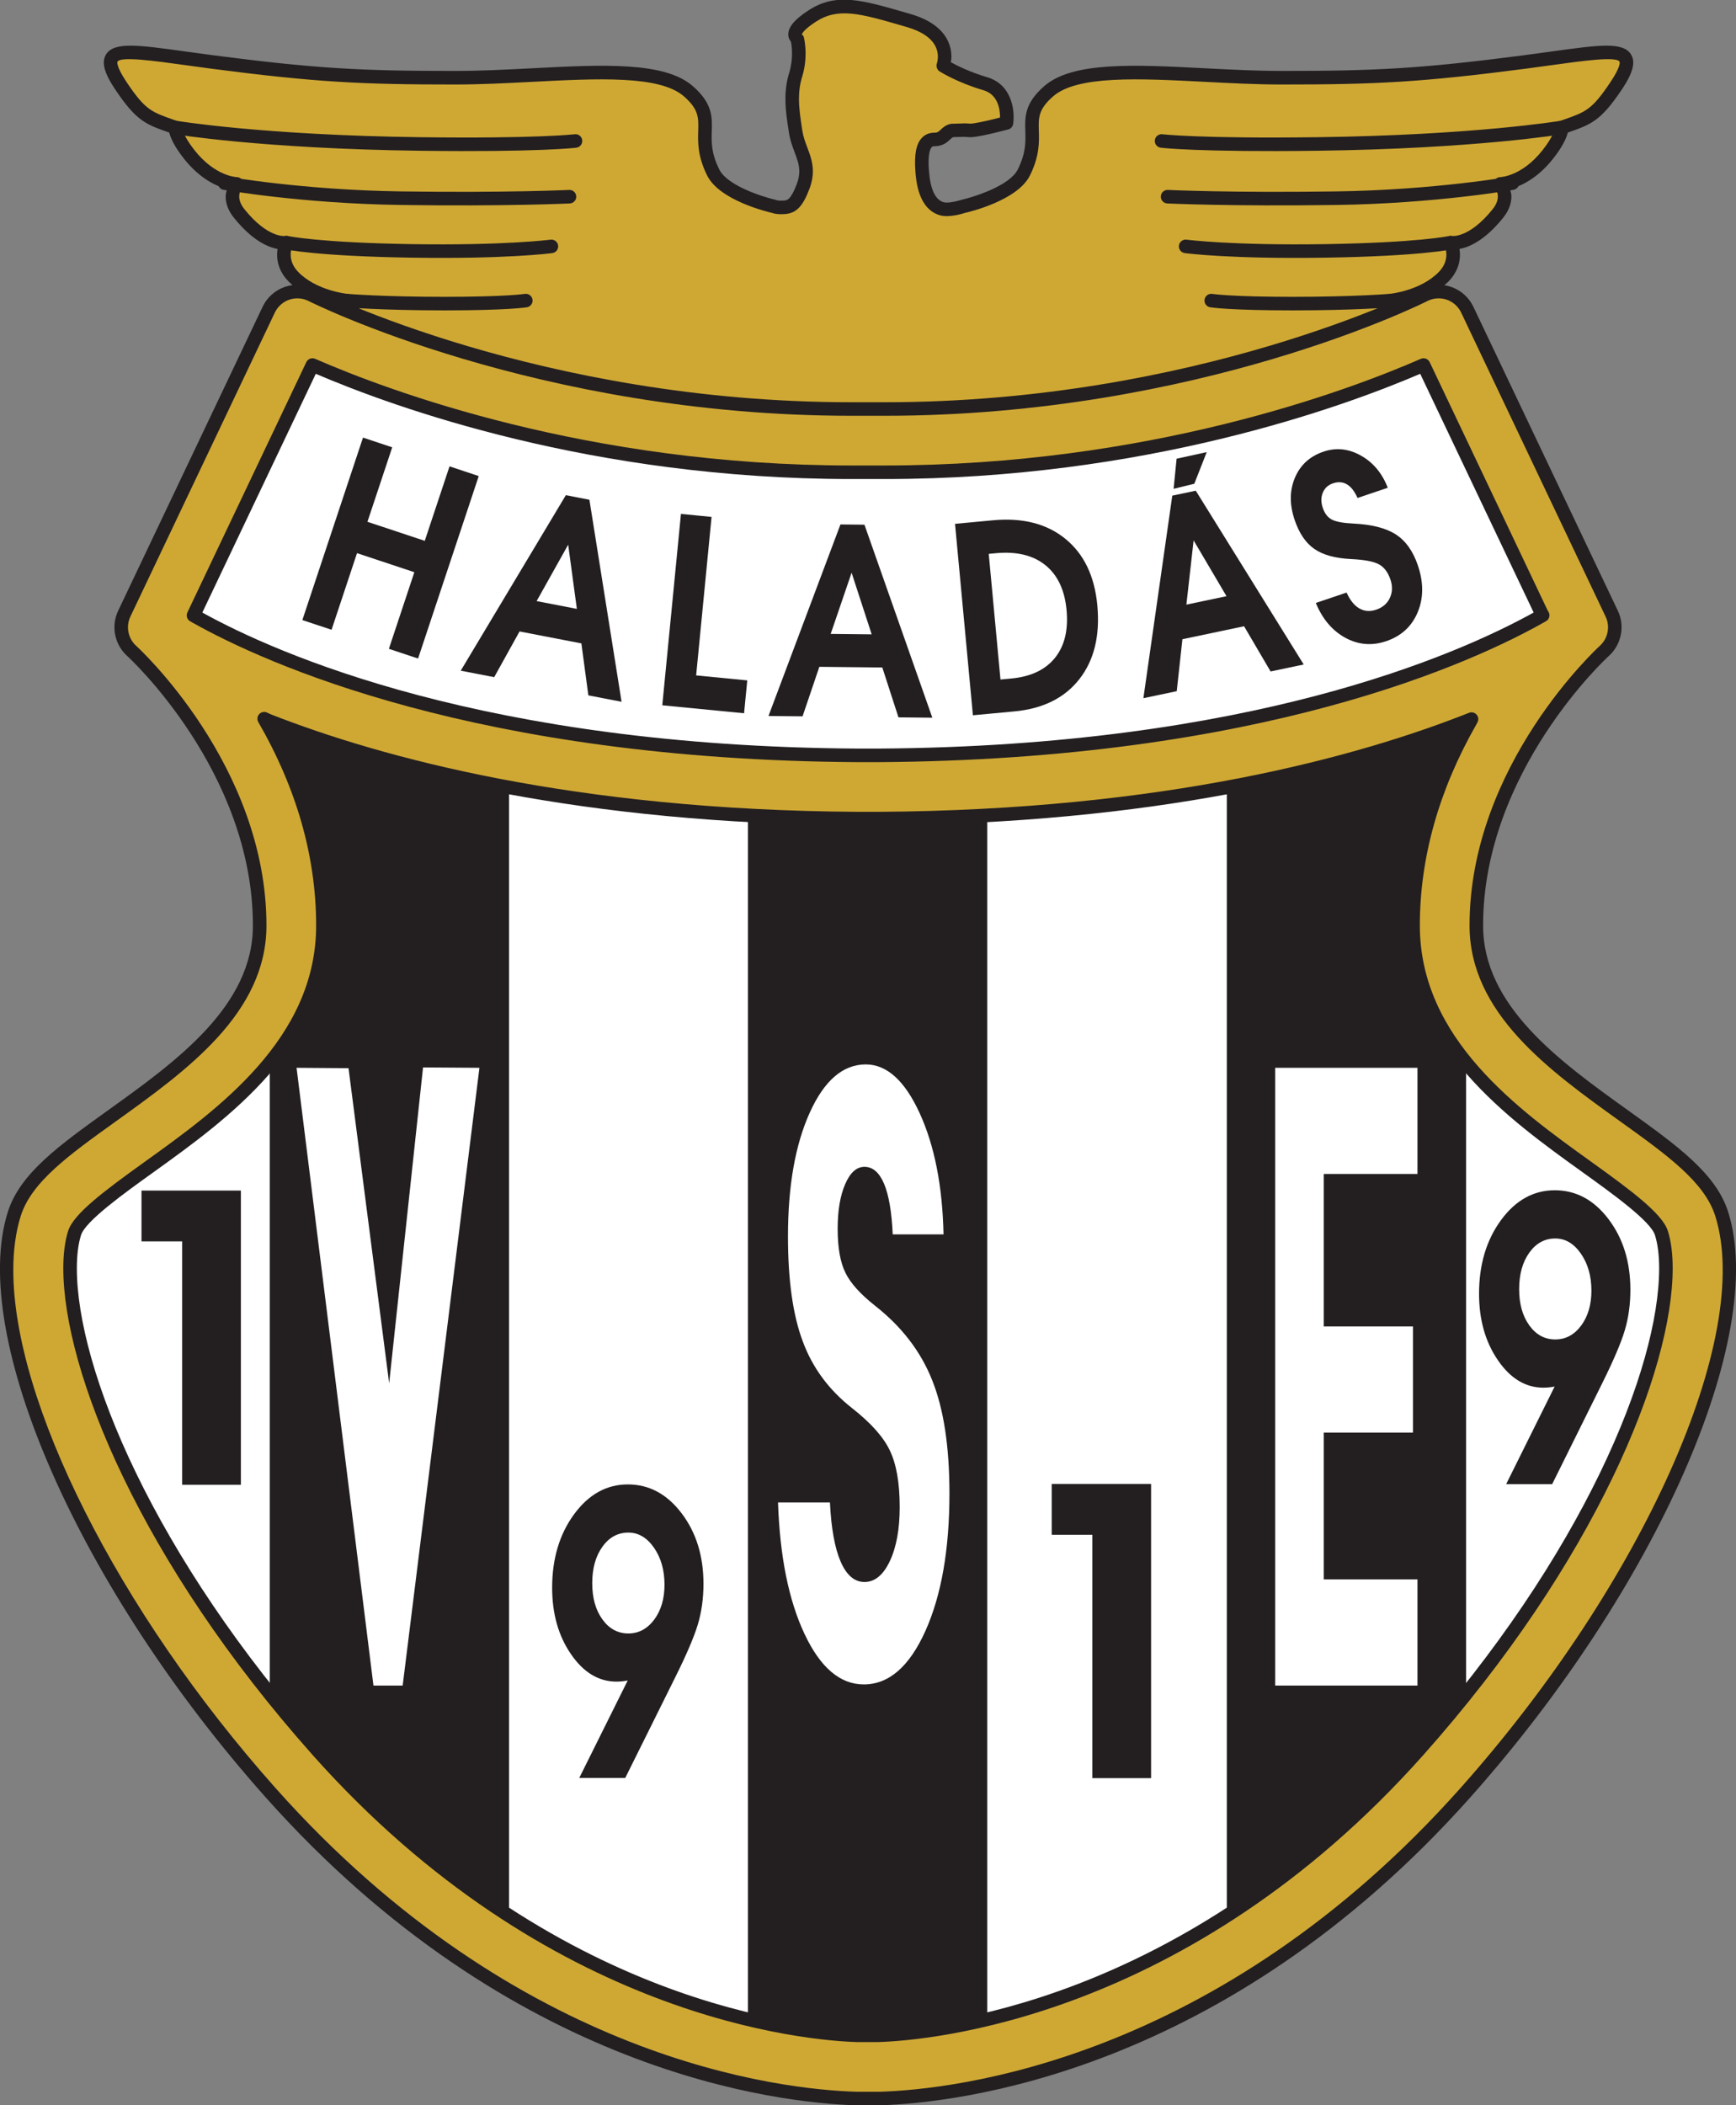
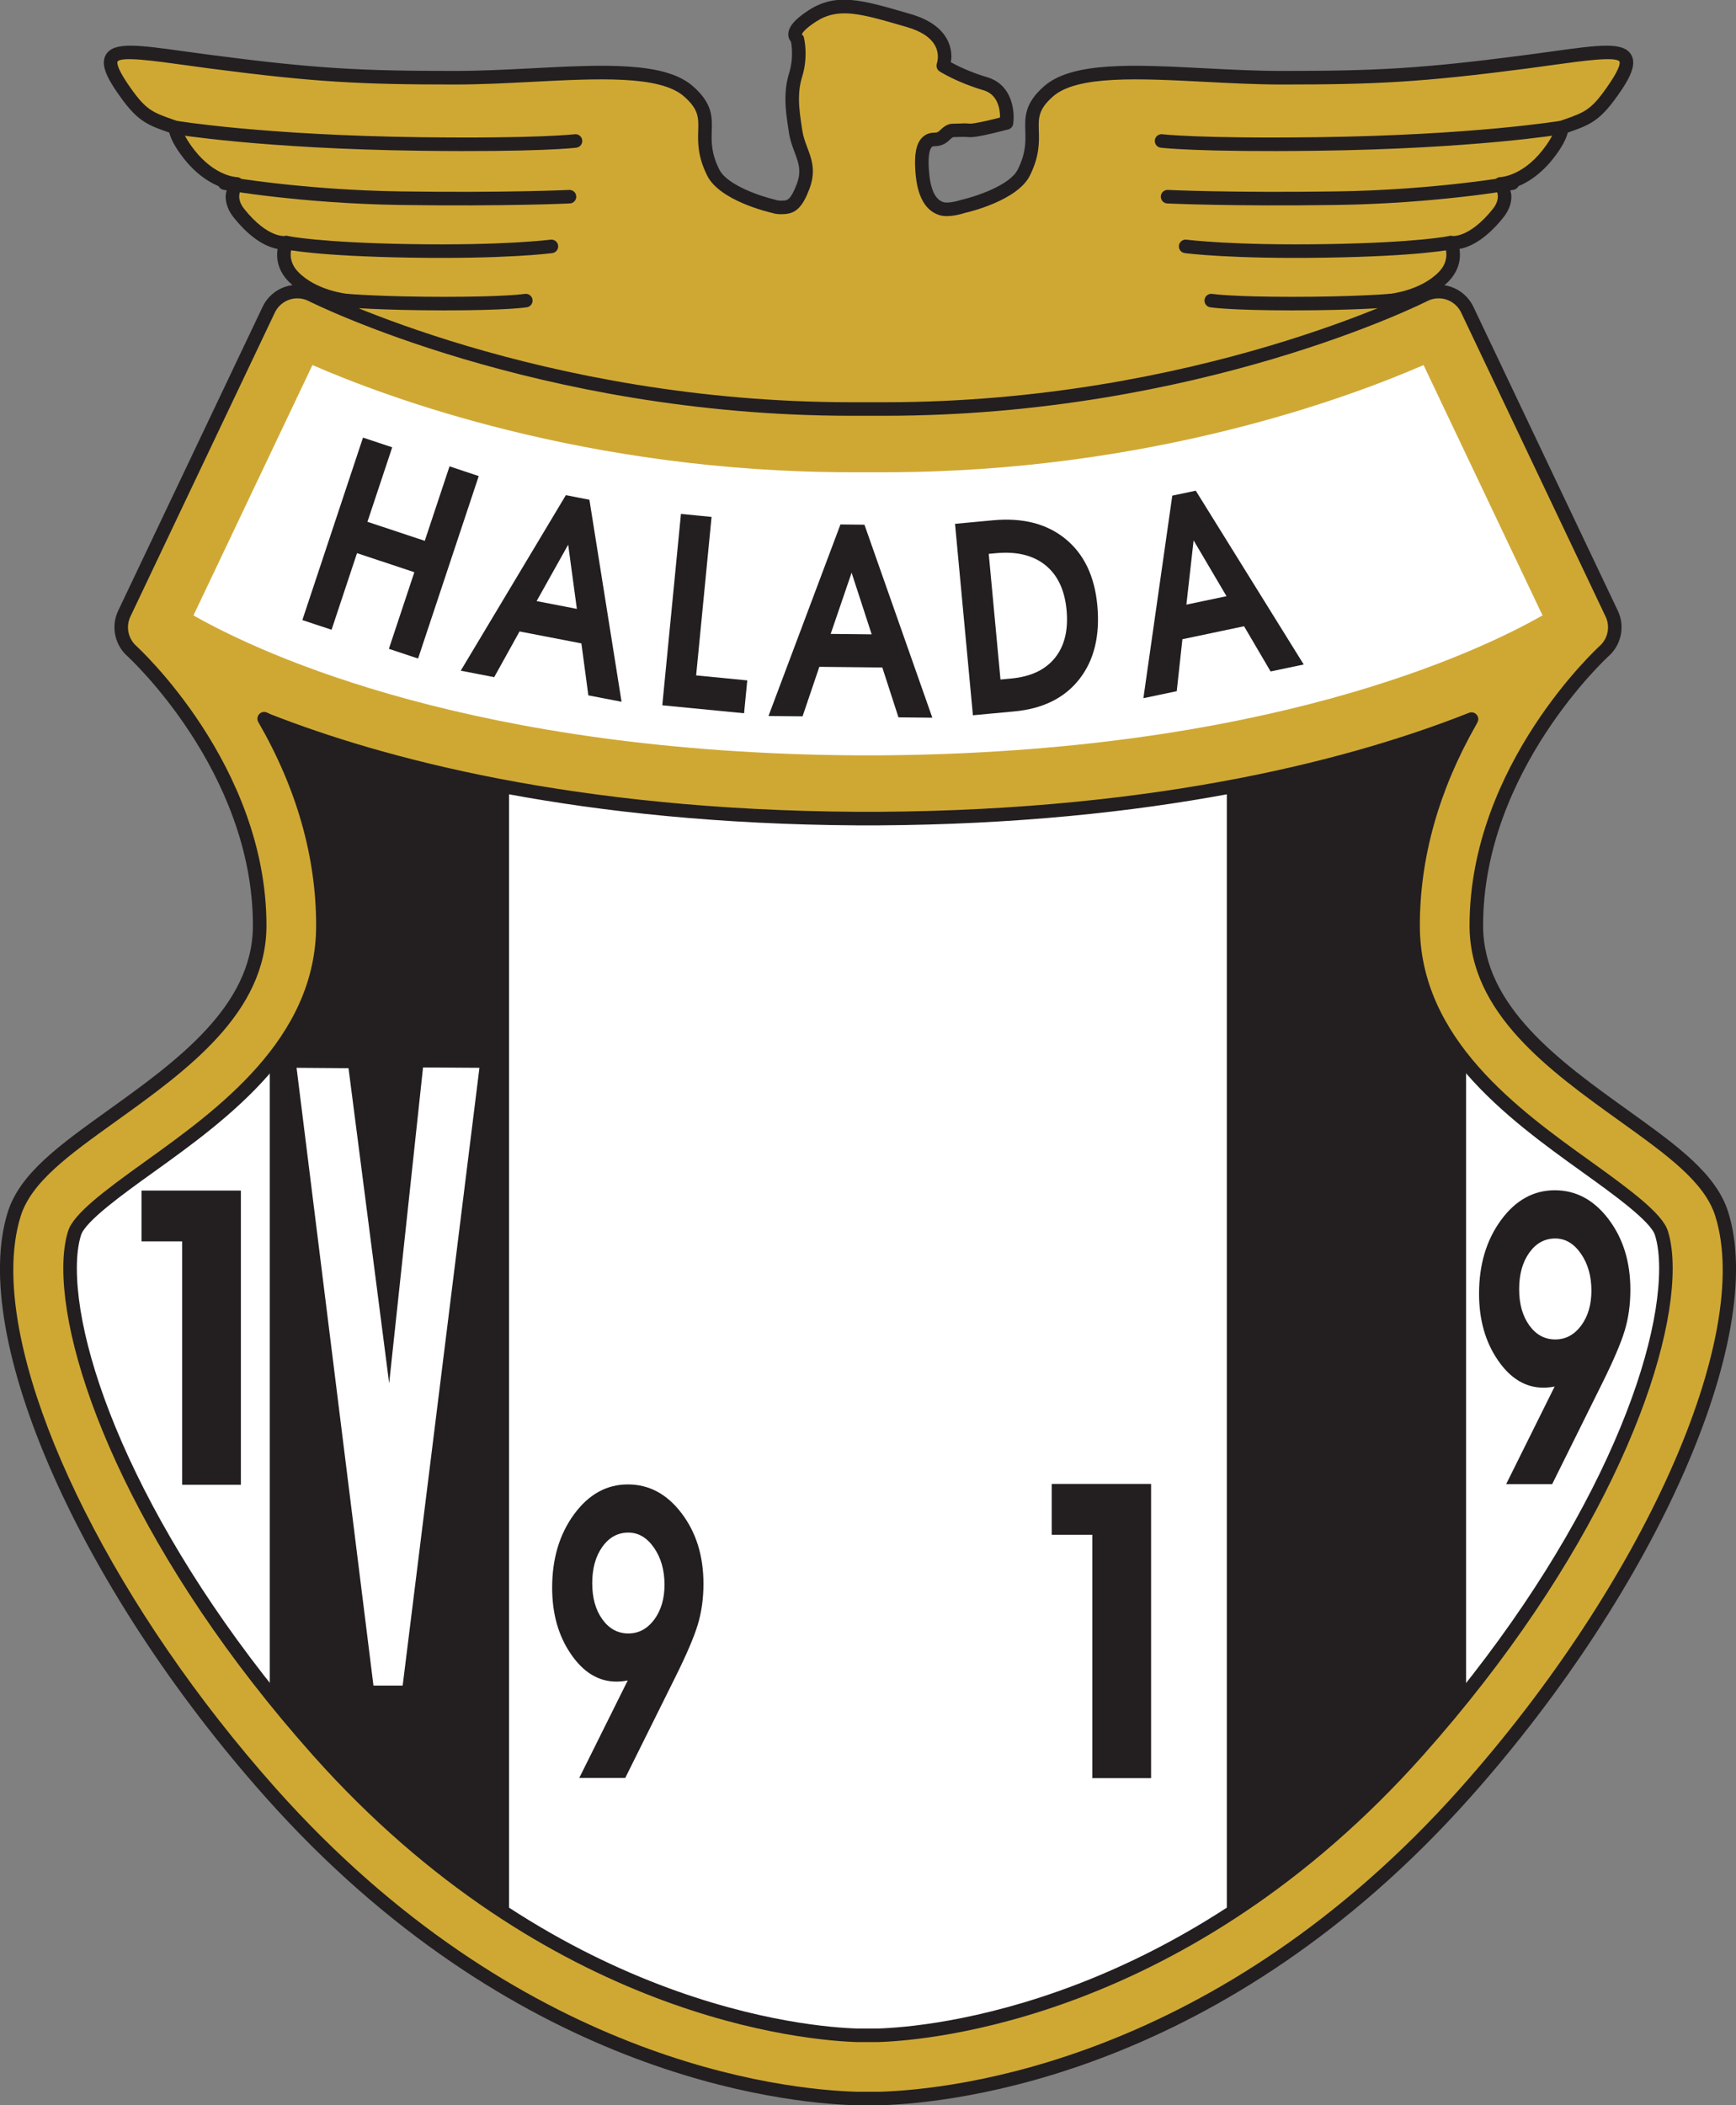
<svg xmlns="http://www.w3.org/2000/svg" width="422.77pt" height="512.64pt" viewBox="0 0 422.77 512.64" version="1.1">
  <rect x="0" y="0" width="422.77" height="512.64" fill="#808080" stroke="none" />
  <defs>
    <clipPath id="clip1">
      <path d="M 0 69 L 422.77 69 L 422.77 512.641 L 0 512.641 Z M 0 69 " />
    </clipPath>
  </defs>
  <g id="surface1">
    <path style=" stroke:none;fill-rule:nonzero;fill:rgb(81.2%,65.9%,20.399%);fill-opacity:1;" d="M 185.254 104.727 C 185.254 104.727 170.953 104.18 141.805 99.227 C 112.652 94.277 97.801 86.578 92.852 83.277 C 87.902 79.977 84.418 73.195 84.418 73.195 C 84.418 73.195 76.352 72.461 71.402 67.328 C 67.586 63.367 69.754 59.078 69.754 59.078 C 69.754 59.078 64.801 60.18 58.203 51.93 C 54.961 47.875 57.652 44.777 57.652 44.777 C 57.652 44.777 51.703 44.699 46.102 37.629 C 42.617 33.227 42.617 31.027 42.617 31.027 C 36.387 28.828 34.551 28.461 29.602 21.129 C 21.957 9.805 31.16 12.41 51.602 15.078 C 76.902 18.379 88.27 18.93 110.82 18.93 C 133.367 18.93 158.852 14.527 167.652 22.227 C 175.285 28.906 168.82 32.262 173.703 42.027 C 176.453 47.527 188.555 50.277 188.555 50.277 C 188.555 50.277 189.375 50.645 191.211 50.461 C 192.668 50.316 193.961 49.727 195.609 45.328 C 197.688 39.781 194.508 36.895 193.773 32.129 C 193.039 27.359 192.309 22.961 193.773 18.195 C 195.242 13.426 194.141 9.395 194.141 9.395 C 194.141 9.395 191.574 7.93 197.809 3.895 C 204.043 -0.141 209.91 1.695 221.273 4.992 C 232.641 8.293 229.711 15.992 229.711 15.992 C 229.711 15.992 233.742 18.562 239.977 20.395 C 246.207 22.227 245.109 29.93 245.109 29.93 L 242.176 30.66 C 242.176 30.66 237.773 31.762 236.309 31.762 C 234.84 31.762 233.742 31.395 231.91 31.762 C 230.074 32.129 230.074 33.961 227.508 33.961 C 224.941 33.961 224.211 36.895 224.574 41.66 C 224.941 46.43 226.227 49.91 229.344 50.828 C 231.18 51.367 234.477 50.277 234.477 50.277 C 234.477 50.277 246.574 47.527 249.324 42.027 C 254.203 32.262 247.742 28.906 255.375 22.227 C 264.176 14.527 289.66 18.93 312.211 18.93 C 334.758 18.93 346.125 18.379 371.426 15.078 C 391.867 12.41 401.07 9.805 393.426 21.129 C 388.477 28.461 386.641 28.828 380.41 31.027 C 380.41 31.027 380.41 33.227 376.926 37.629 C 371.324 44.699 365.375 44.777 365.375 44.777 C 365.375 44.777 368.066 47.875 364.824 51.93 C 358.227 60.18 353.273 59.078 353.273 59.078 C 353.273 59.078 355.441 63.367 351.625 67.328 C 346.676 72.461 338.609 73.195 338.609 73.195 C 338.609 73.195 335.125 79.977 330.176 83.277 C 325.227 86.578 310.375 94.277 281.227 99.227 C 252.074 104.18 237.773 104.727 237.773 104.727 L 185.254 104.727 " />
    <path style=" stroke:none;fill-rule:nonzero;fill:rgb(13.699%,12.199%,12.5%);fill-opacity:1;" d="M 196.914 2.508 C 193.543 4.688 191.969 6.562 191.969 8.391 C 191.969 8.422 191.969 8.449 191.969 8.48 C 191.988 9.188 192.27 9.711 192.609 10.137 C 192.688 10.5 192.883 11.461 192.883 13.039 C 192.883 14.363 192.727 15.988 192.199 17.711 C 191.52 19.91 191.273 22.016 191.273 24.094 C 191.273 26.746 191.676 29.352 192.09 32.039 L 192.145 32.379 C 192.414 34.145 192.969 35.613 193.5 37.035 C 194.117 38.68 194.652 40.105 194.652 41.73 C 194.652 42.648 194.484 43.629 194.062 44.75 C 192.594 48.664 191.699 48.754 191.047 48.82 C 189.762 48.949 189.164 48.75 189.16 48.746 C 189.105 48.727 188.98 48.684 188.918 48.668 C 185.762 47.949 177.145 45.219 175.18 41.289 C 173.176 37.285 173.258 34.562 173.336 31.93 C 173.438 28.461 173.535 25.184 168.738 20.984 C 161.852 14.957 146.883 15.73 129.551 16.629 C 123.363 16.945 116.965 17.277 110.82 17.277 C 88.254 17.277 77.172 16.75 51.816 13.441 L 45.246 12.551 C 33.617 10.934 27.777 10.125 25.824 13.258 C 25.449 13.859 25.285 14.527 25.285 15.234 C 25.285 17.336 26.719 19.801 28.234 22.051 C 33.254 29.488 35.586 30.309 41.215 32.281 C 41.539 33.52 42.379 35.586 44.809 38.652 C 48.719 43.594 52.816 45.375 55.301 46.031 C 55.137 46.602 54.957 47.176 54.957 47.863 C 54.957 49.383 55.461 51.141 56.914 52.957 C 61.375 58.535 65.211 60.18 67.598 60.621 C 67.531 61.055 67.484 61.535 67.484 62.055 C 67.484 63.914 68.062 66.242 70.215 68.473 C 74.621 73.043 81.074 74.371 83.375 74.719 C 84.453 76.621 87.613 81.77 91.938 84.652 C 95.613 87.102 110.051 95.508 141.527 100.855 C 170.449 105.766 185.047 106.371 185.188 106.379 C 185.211 106.379 237.773 106.379 237.773 106.379 C 237.98 106.371 252.578 105.766 281.5 100.855 C 312.98 95.508 327.414 87.102 331.09 84.652 C 335.414 81.77 338.578 76.621 339.652 74.719 C 341.953 74.371 348.406 73.047 352.812 68.473 C 354.965 66.242 355.543 63.914 355.543 62.055 C 355.543 61.535 355.496 61.055 355.43 60.621 C 357.812 60.18 361.652 58.535 366.113 52.961 C 367.566 51.141 368.07 49.383 368.07 47.859 C 368.07 47.176 367.887 46.602 367.727 46.031 C 370.211 45.375 374.309 43.594 378.219 38.652 C 380.648 35.586 381.488 33.52 381.816 32.281 C 387.441 30.309 389.773 29.488 394.793 22.051 C 396.309 19.801 397.742 17.336 397.742 15.234 C 397.742 14.527 397.578 13.859 397.203 13.258 C 395.246 10.125 389.41 10.934 377.781 12.551 L 371.211 13.441 C 345.859 16.75 334.773 17.277 312.211 17.277 C 306.066 17.277 299.664 16.945 293.477 16.629 C 276.145 15.73 261.176 14.961 254.289 20.984 C 249.492 25.184 249.59 28.461 249.695 31.93 C 249.773 34.562 249.852 37.285 247.848 41.289 C 245.883 45.219 237.262 47.949 234.109 48.668 C 232.789 49.094 230.727 49.516 229.809 49.242 C 227.746 48.641 226.574 46.117 226.219 41.535 C 225.902 37.391 226.582 36.176 226.887 35.844 C 226.988 35.73 227.133 35.609 227.508 35.609 C 229.633 35.609 230.668 34.629 231.352 33.98 C 231.777 33.574 231.941 33.438 232.23 33.379 L 234.773 33.324 L 236.309 33.41 C 237.898 33.41 241.809 32.453 242.574 32.262 L 245.508 31.527 C 246.16 31.367 246.648 30.824 246.742 30.16 C 246.812 29.688 246.852 29.137 246.852 28.543 C 246.852 25.18 245.547 20.312 240.438 18.812 C 236.18 17.559 233.027 15.961 231.547 15.145 C 231.613 14.73 231.695 14.34 231.695 13.785 C 231.695 12.645 231.48 11.254 230.77 9.82 C 229.305 6.883 226.266 4.727 221.734 3.41 L 221.008 3.199 C 209.812 -0.055 203.645 -1.848 196.914 2.508 M 198.703 5.281 C 204.172 1.742 209.488 3.289 220.086 6.367 L 220.816 6.578 C 224.395 7.617 226.742 9.188 227.789 11.242 C 228.266 12.176 228.402 13.074 228.402 13.801 C 228.402 14.734 228.176 15.375 228.164 15.422 C 228.094 15.605 228.062 15.797 228.062 15.984 C 228.062 16.539 228.34 17.078 228.82 17.387 C 228.996 17.496 233.125 20.102 239.512 21.977 C 243.059 23.02 243.539 26.645 243.539 28.539 C 243.539 28.57 243.535 28.586 243.535 28.621 C 242.691 28.832 241.773 29.062 241.773 29.062 C 240.031 29.496 237.18 30.109 236.309 30.109 L 235.07 30.035 L 231.582 30.145 C 230.328 30.395 229.605 31.086 229.078 31.586 C 228.535 32.102 228.316 32.312 227.508 32.312 C 226.297 32.312 225.246 32.758 224.469 33.602 C 223.102 35.07 222.613 37.676 222.93 41.789 C 223.102 44.031 223.629 50.867 228.875 52.41 C 231.094 53.062 234.359 52.055 234.992 51.844 C 236.156 51.59 247.789 48.789 250.801 42.766 C 253.176 38.016 253.074 34.59 252.988 31.832 C 252.898 28.707 252.836 26.641 256.461 23.469 C 262.344 18.324 277.383 19.102 293.309 19.922 C 299.539 20.246 305.98 20.578 312.211 20.578 C 334.938 20.578 346.102 20.047 371.641 16.715 L 378.234 15.816 C 385.43 14.82 393.582 13.688 394.402 15.004 C 394.426 15.039 394.93 15.945 392.055 20.203 C 387.645 26.742 386.18 27.254 380.715 29.172 L 379.859 29.473 C 379.246 29.688 378.812 30.312 378.762 30.965 C 378.758 30.984 378.582 32.879 375.633 36.602 C 370.648 42.898 365.555 43.121 365.34 43.129 C 364.715 43.148 364.148 43.531 363.887 44.102 C 363.629 44.676 363.715 45.355 364.113 45.844 C 364.289 46.062 365.797 48.066 363.535 50.898 C 357.801 58.066 353.633 57.465 353.594 57.461 C 352.984 57.355 352.352 57.605 351.98 58.098 C 351.613 58.594 351.527 59.254 351.797 59.809 C 351.859 59.945 353.355 63.152 350.438 66.184 C 345.988 70.797 338.531 71.543 338.461 71.551 C 337.895 71.602 337.398 71.941 337.141 72.438 C 337.109 72.504 333.785 78.891 329.258 81.906 C 325.723 84.262 311.785 92.363 280.949 97.602 C 252.273 102.473 237.852 103.074 237.711 103.078 C 237.711 103.078 185.371 103.078 185.293 103.078 C 185.031 103.066 170.637 102.449 142.078 97.602 C 111.246 92.363 97.305 84.262 93.77 81.906 C 89.242 78.891 85.918 72.504 85.887 72.438 C 85.629 71.941 85.133 71.602 84.57 71.551 C 84.496 71.543 77.039 70.797 72.59 66.184 C 71.164 64.703 70.793 63.18 70.793 61.992 C 70.793 60.75 71.199 59.879 71.23 59.809 C 71.34 59.59 71.391 59.352 71.391 59.117 C 71.391 58.758 71.27 58.398 71.047 58.098 C 70.676 57.605 70.043 57.355 69.438 57.461 C 69.395 57.465 65.227 58.066 59.492 50.898 C 57.227 48.066 58.734 46.062 58.914 45.844 C 59.312 45.355 59.398 44.676 59.141 44.102 C 58.879 43.531 58.316 43.148 57.688 43.129 C 57.473 43.121 52.379 42.898 47.395 36.605 C 44.449 32.879 44.27 30.984 44.266 30.965 C 44.215 30.312 43.785 29.688 43.168 29.473 L 42.312 29.172 C 36.852 27.254 35.383 26.742 30.969 20.203 C 28.098 15.949 28.602 15.039 28.625 15.004 C 29.445 13.688 37.598 14.82 44.793 15.816 L 51.391 16.715 C 76.926 20.047 88.09 20.578 110.82 20.578 C 117.047 20.578 123.492 20.246 129.719 19.922 C 145.645 19.102 160.684 18.32 166.566 23.469 C 170.191 26.641 170.129 28.707 170.035 31.832 C 169.953 34.59 169.852 38.016 172.227 42.766 C 175.238 48.789 186.871 51.59 188.188 51.887 C 188.082 51.863 187.98 51.828 187.883 51.785 C 188.168 51.914 189.266 52.312 191.371 52.102 C 193.988 51.844 195.559 50.164 197.152 45.906 C 197.734 44.355 197.961 42.984 197.961 41.727 C 197.961 39.523 197.27 37.68 196.59 35.875 C 196.094 34.555 195.625 33.305 195.406 31.879 L 195.352 31.535 C 194.949 28.91 194.574 26.488 194.574 24.098 C 194.574 22.301 194.785 20.52 195.352 18.68 C 195.992 16.594 196.188 14.637 196.188 13.035 C 196.188 10.668 195.766 9.07 195.734 8.961 C 195.664 8.715 195.449 8.566 195.281 8.379 C 195.305 8.277 195.602 7.289 198.703 5.281 M 70.109 60.688 C 69.988 60.715 69.863 60.723 69.742 60.723 C 69.844 60.707 70.066 60.699 70.109 60.688 M 352.918 60.688 C 352.965 60.699 353.184 60.707 353.289 60.723 C 353.164 60.723 353.039 60.715 352.918 60.688 " />
    <path style=" stroke:none;fill-rule:nonzero;fill:rgb(13.699%,12.199%,12.5%);fill-opacity:1;" d="M 380.133 29.402 C 379.926 29.438 358.895 32.926 320.617 33.41 C 292.195 33.773 283.164 32.699 283.078 32.691 C 282.176 32.578 281.348 33.219 281.238 34.125 C 281.125 35.027 281.766 35.852 282.668 35.965 C 283.035 36.012 291.914 37.074 320.66 36.711 C 359.223 36.223 380.473 32.691 380.684 32.652 C 381.582 32.504 382.188 31.652 382.035 30.754 C 381.883 29.855 381.031 29.25 380.133 29.402 " />
    <path style=" stroke:none;fill-rule:nonzero;fill:rgb(13.699%,12.199%,12.5%);fill-opacity:1;" d="M 368.023 42.969 C 367.836 43.004 349.152 46.277 325.387 46.609 C 299.715 46.973 284.578 46.258 284.422 46.246 C 283.512 46.203 282.738 46.902 282.695 47.812 C 282.648 48.723 283.352 49.496 284.262 49.543 C 284.414 49.551 299.645 50.273 325.434 49.91 C 349.484 49.574 368.41 46.254 368.598 46.219 C 369.496 46.059 370.094 45.203 369.934 44.305 C 369.773 43.406 368.918 42.809 368.023 42.969 " />
    <path style=" stroke:none;fill-rule:nonzero;fill:rgb(13.699%,12.199%,12.5%);fill-opacity:1;" d="M 352.914 57.469 C 352.844 57.484 345.355 59.086 322.812 59.445 C 300.145 59.805 289.066 58.371 288.961 58.359 C 288.059 58.238 287.227 58.875 287.105 59.777 C 286.988 60.68 287.617 61.508 288.523 61.629 C 288.977 61.691 299.906 63.109 322.867 62.742 C 345.871 62.379 353.328 60.758 353.637 60.688 C 354.523 60.488 355.082 59.609 354.883 58.719 C 354.684 57.832 353.805 57.27 352.914 57.469 " />
    <path style=" stroke:none;fill-rule:nonzero;fill:rgb(13.699%,12.199%,12.5%);fill-opacity:1;" d="M 338.469 71.551 C 338.383 71.559 329.91 72.277 314.773 72.277 C 299.812 72.277 295.285 71.574 295.242 71.566 C 294.344 71.422 293.496 72.031 293.348 72.926 C 293.199 73.824 293.805 74.672 294.703 74.82 C 294.891 74.852 299.414 75.578 314.773 75.578 C 330.07 75.578 338.668 74.844 338.754 74.84 C 339.66 74.762 340.332 73.961 340.254 73.051 C 340.172 72.145 339.375 71.473 338.469 71.551 " />
    <path style=" stroke:none;fill-rule:nonzero;fill:rgb(13.699%,12.199%,12.5%);fill-opacity:1;" d="M 40.992 30.754 C 40.84 31.652 41.445 32.504 42.344 32.652 C 42.555 32.691 63.805 36.223 102.367 36.711 C 131.113 37.074 139.992 36.012 140.359 35.965 C 141.262 35.852 141.902 35.027 141.789 34.125 C 141.676 33.219 140.852 32.578 139.949 32.691 C 139.863 32.699 130.832 33.773 102.406 33.41 C 64.137 32.926 43.102 29.438 42.895 29.402 C 41.996 29.25 41.145 29.855 40.992 30.754 " />
    <path style=" stroke:none;fill-rule:nonzero;fill:rgb(13.699%,12.199%,12.5%);fill-opacity:1;" d="M 53.094 44.305 C 52.934 45.203 53.531 46.059 54.43 46.219 C 54.617 46.254 73.543 49.574 97.594 49.91 C 123.383 50.273 138.617 49.551 138.766 49.543 C 139.676 49.496 140.379 48.723 140.336 47.812 C 140.289 46.902 139.516 46.203 138.605 46.246 C 138.457 46.254 123.312 46.973 97.645 46.609 C 73.871 46.277 55.195 43.004 55.008 42.969 C 54.109 42.809 53.254 43.406 53.094 44.305 " />
    <path style=" stroke:none;fill-rule:nonzero;fill:rgb(13.699%,12.199%,12.5%);fill-opacity:1;" d="M 68.145 58.719 C 67.945 59.609 68.504 60.488 69.391 60.688 C 69.695 60.758 77.156 62.379 100.16 62.742 C 123.117 63.109 134.051 61.691 134.504 61.629 C 135.406 61.508 136.043 60.68 135.922 59.777 C 135.801 58.875 134.973 58.238 134.066 58.359 C 133.961 58.371 122.883 59.805 100.215 59.445 C 77.672 59.086 70.184 57.484 70.113 57.469 C 69.223 57.27 68.344 57.832 68.145 58.719 " />
    <path style=" stroke:none;fill-rule:nonzero;fill:rgb(13.699%,12.199%,12.5%);fill-opacity:1;" d="M 82.777 73.051 C 82.695 73.961 83.367 74.762 84.277 74.84 C 84.359 74.844 92.961 75.578 108.254 75.578 C 123.613 75.578 128.141 74.852 128.324 74.82 C 129.223 74.672 129.828 73.824 129.68 72.926 C 129.531 72.031 128.684 71.422 127.785 71.566 C 127.742 71.574 123.215 72.277 108.254 72.277 C 93.121 72.277 84.645 71.559 84.562 71.551 C 83.656 71.473 82.855 72.145 82.777 73.051 " />
    <path style=" stroke:none;fill-rule:nonzero;fill:rgb(100%,100%,100%);fill-opacity:1;" d="M 213.965 503.293 C 238.895 502.559 297.832 491.25 351.098 431.43 C 398.762 377.895 419.297 321.426 411.961 297.961 C 406.551 280.645 351.828 264.227 351.828 225.359 C 351.828 182.828 385.562 152.762 385.562 152.762 L 350.363 78.695 C 350.363 78.695 294.633 107.293 215.43 107.293 L 207.344 107.293 C 128.141 107.293 72.41 78.695 72.41 78.695 L 37.211 152.762 C 37.211 152.762 70.941 182.828 70.941 225.359 C 70.941 264.227 16.219 280.645 10.809 297.961 C 3.477 321.426 24.008 377.895 71.676 431.43 C 124.938 491.25 183.875 502.559 208.809 503.293 L 213.965 503.293 " />
    <path style=" stroke:none;fill-rule:nonzero;fill:rgb(100%,100%,100%);fill-opacity:1;" d="M 385.562 152.762 C 385.562 152.762 333.496 190.895 213.965 191.629 L 208.809 191.629 C 89.273 190.895 37.211 152.762 37.211 152.762 " />
-     <path style=" stroke:none;fill-rule:nonzero;fill:rgb(13.699%,12.199%,12.5%);fill-opacity:1;" d="M 240.422 190.527 L 240.422 501.555 L 182.152 501.555 L 182.152 191.629 L 240.422 190.527 " />
    <path style=" stroke:none;fill-rule:nonzero;fill:rgb(13.699%,12.199%,12.5%);fill-opacity:1;" d="M 357.039 431.43 L 298.77 479.828 L 298.77 185.027 L 357.039 172.75 L 357.039 431.43 " />
    <path style=" stroke:none;fill-rule:nonzero;fill:rgb(13.699%,12.199%,12.5%);fill-opacity:1;" d="M 123.965 184.48 L 123.965 477.625 L 65.691 431.426 L 65.691 172.656 L 123.965 184.48 " />
    <path style=" stroke:none;fill-rule:nonzero;fill:rgb(81.2%,65.9%,20.399%);fill-opacity:1;" d="M 346.852 71.84 C 346.309 72.117 291.656 99.594 215.43 99.594 L 207.344 99.594 C 131.113 99.594 76.461 72.117 75.918 71.84 C 74.062 70.895 71.906 70.734 69.934 71.402 C 67.965 72.074 66.348 73.512 65.453 75.391 L 30.254 149.453 C 28.789 152.535 29.535 156.219 32.074 158.5 C 32.387 158.777 63.238 186.926 63.238 225.359 C 63.238 245.887 44.16 259.574 27.328 271.656 C 15.539 280.113 6.23 286.797 3.457 295.664 C -5.867 325.512 20.984 386.078 65.926 436.547 C 125.52 503.48 190.184 510.449 208.578 510.988 C 208.578 510.988 214.113 510.996 214.191 510.988 C 232.59 510.449 297.254 503.48 356.848 436.547 C 401.785 386.074 428.641 325.512 419.312 295.664 C 416.539 286.797 407.227 280.113 395.441 271.656 C 378.609 259.574 359.527 245.887 359.527 225.359 C 359.527 186.926 390.383 158.777 390.695 158.5 C 393.234 156.223 393.98 152.535 392.516 149.453 L 357.316 75.391 C 356.422 73.512 354.805 72.074 352.836 71.402 C 350.863 70.734 348.703 70.895 346.852 71.84 M 65.363 175.48 C 93.395 186.449 140.195 198.906 208.762 199.328 L 213.965 199.328 C 283.34 198.902 330.434 186.164 358.355 175.102 L 358.09 175.609 C 350.605 188.73 344.129 205.746 344.129 225.359 C 344.129 253.789 368.598 271.348 386.465 284.168 C 394.391 289.859 403.379 296.305 404.613 300.258 C 405.328 302.555 405.703 305.426 405.703 308.809 C 405.703 331.605 388.727 377.59 345.344 426.309 C 288.504 490.145 225.938 495.23 213.809 495.594 C 213.516 495.594 208.809 495.594 208.809 495.594 C 197.047 495.246 134.355 490.246 77.422 426.309 C 34.043 377.59 17.066 331.605 17.066 308.809 C 17.066 305.426 17.441 302.555 18.156 300.258 C 19.395 296.305 28.379 289.859 36.309 284.168 C 54.172 271.348 78.641 253.789 78.641 225.359 C 78.641 205.445 71.961 188.207 64.336 175.008 L 65.363 175.48 M 47.117 149.848 C 52.066 139.434 71.328 98.906 76.09 88.887 C 93.809 96.621 142.684 114.992 207.344 114.992 L 215.43 114.992 C 280.086 114.992 328.961 96.621 346.68 88.887 C 351.395 98.801 370.305 138.598 375.496 149.516 L 375.688 149.828 C 359.836 158.859 308.211 183.348 213.914 183.926 L 208.809 183.926 C 115.738 183.355 64.238 159.473 47.695 150.18 L 47.117 149.848 " />
    <g clip-path="url(#clip1)" clip-rule="nonzero">
      <path style=" stroke:none;fill-rule:nonzero;fill:rgb(13.699%,12.199%,12.5%);fill-opacity:1;" d="M 346.102 70.371 L 346.098 70.371 C 345.559 70.648 291.258 97.945 215.43 97.945 L 207.344 97.945 C 131.629 97.945 77.207 70.645 76.668 70.371 C 74.43 69.227 71.781 69.035 69.402 69.844 C 67.023 70.652 65.039 72.414 63.965 74.68 L 28.762 148.746 C 26.996 152.461 27.906 156.977 30.973 159.727 C 31.277 160.004 61.59 187.801 61.59 225.359 C 61.59 245.039 42.875 258.469 26.363 270.316 C 14.328 278.953 4.82 285.773 1.883 295.172 C -7.605 325.531 19.398 386.781 64.695 437.648 C 124.727 505.07 189.965 512.094 208.531 512.641 C 208.578 512.641 214.238 512.641 214.238 512.641 C 232.805 512.094 298.043 505.07 358.078 437.645 C 403.371 386.777 430.371 325.527 420.887 295.172 C 417.949 285.777 408.441 278.953 396.406 270.316 C 379.891 258.465 361.18 245.035 361.18 225.359 C 361.18 187.801 391.492 160.004 391.797 159.727 C 394.863 156.977 395.77 152.465 394.008 148.746 L 358.805 74.68 C 357.727 72.414 355.746 70.652 353.363 69.844 C 350.988 69.035 348.34 69.227 346.102 70.371 M 352.305 72.969 C 353.848 73.492 355.129 74.633 355.828 76.098 L 391.023 150.164 C 392.168 152.566 391.578 155.488 389.594 157.27 C 389.273 157.559 357.879 186.266 357.879 225.359 C 357.879 246.73 377.32 260.684 394.473 272.992 C 406.016 281.273 415.129 287.816 417.738 296.152 C 426.906 325.492 400.199 385.379 355.617 435.449 C 296.457 501.891 232.371 508.805 214.141 509.344 C 214.141 509.34 208.582 509.34 208.582 509.34 C 190.398 508.805 126.316 501.891 67.156 435.449 C 28.465 391.996 3.238 341.152 3.238 309.297 C 3.238 304.445 3.82 300.035 5.031 296.156 C 7.641 287.812 16.754 281.273 28.289 273 C 45.445 260.688 64.891 246.734 64.891 225.359 C 64.891 186.266 33.496 157.559 33.18 157.273 C 31.867 156.098 31.164 154.43 31.164 152.738 C 31.164 151.863 31.355 150.984 31.742 150.164 L 66.941 76.098 C 67.641 74.633 68.922 73.492 70.465 72.969 C 72.004 72.445 73.719 72.57 75.168 73.309 C 75.715 73.59 130.84 101.242 207.344 101.242 L 215.43 101.242 C 292.145 101.242 347.059 73.59 347.602 73.309 C 349.051 72.57 350.766 72.445 352.305 72.969 " />
    </g>
    <path style=" stroke:none;fill-rule:nonzero;fill:rgb(13.699%,12.199%,12.5%);fill-opacity:1;" d="M 63.117 173.895 C 62.633 174.426 62.547 175.211 62.906 175.832 C 72.25 192.004 76.988 208.668 76.988 225.359 C 76.988 252.945 52.918 270.219 35.344 282.828 C 25.18 290.121 17.883 295.609 16.582 299.766 C 15.809 302.242 15.414 305.285 15.414 308.809 C 15.414 333.863 34.207 380.254 76.191 427.406 C 133.559 491.832 196.688 496.887 208.758 497.246 L 213.809 497.246 C 225.965 496.879 289.254 491.789 346.574 427.406 C 388.562 380.254 407.352 333.867 407.352 308.809 C 407.352 305.285 406.961 302.242 406.188 299.766 C 404.887 295.609 397.59 290.121 387.426 282.828 C 369.852 270.215 345.777 252.941 345.777 225.359 C 345.777 208.875 350.406 192.41 359.523 176.43 L 359.816 175.871 C 360.137 175.262 360.047 174.512 359.582 174 C 359.121 173.484 358.391 173.316 357.746 173.57 C 330.578 184.332 283.574 197.254 213.953 197.676 L 208.762 197.676 C 139.812 197.254 93.074 184.551 66 173.957 C 65.91 173.914 65.027 173.508 65.027 173.508 C 64.371 173.207 63.602 173.363 63.117 173.895 M 208.809 493.945 C 197.02 493.594 135.121 488.625 78.656 425.211 C 37.25 378.707 18.715 333.242 18.715 308.809 C 18.715 305.621 19.059 302.91 19.73 300.75 C 20.805 297.324 30.32 290.496 37.27 285.512 C 55.426 272.48 80.289 254.637 80.289 225.359 C 80.289 209.441 75.949 193.594 67.758 178.152 C 95.473 188.602 141.688 200.566 208.75 200.977 L 213.965 200.977 C 280.863 200.566 327.047 188.688 354.98 178.16 C 346.805 193.57 342.48 209.434 342.48 225.359 C 342.48 254.637 367.344 272.48 385.504 285.508 C 392.453 290.496 401.969 297.324 403.035 300.75 C 403.711 302.91 404.055 305.621 404.055 308.809 C 404.055 333.242 385.52 378.707 344.113 425.211 C 287.688 488.586 225.625 493.586 213.758 493.945 L 208.809 493.945 " />
-     <path style=" stroke:none;fill-rule:nonzero;fill:rgb(13.699%,12.199%,12.5%);fill-opacity:1;" d="M 346.016 87.375 C 328.133 95.184 279.605 113.344 215.43 113.344 L 207.344 113.344 C 143.164 113.344 94.637 95.184 76.75 87.375 C 75.934 87.02 74.98 87.375 74.598 88.18 L 45.629 149.141 C 45.258 149.922 45.551 150.855 46.301 151.281 L 46.879 151.609 C 64.723 161.637 116.203 185.012 208.797 185.578 L 213.914 185.578 C 307.289 185.004 358.727 161.391 376.504 151.266 C 376.895 151.043 377.176 150.676 377.289 150.238 C 377.32 150.105 377.34 149.969 377.34 149.828 C 377.34 149.527 377.254 149.23 377.098 148.969 C 377.098 148.969 376.902 148.652 376.902 148.652 C 376.902 148.629 358.492 109.895 358.492 109.895 L 348.172 88.18 C 347.789 87.375 346.836 87.02 346.016 87.375 M 215.43 116.645 C 278.637 116.645 326.762 99.207 345.867 91.023 C 347.055 93.52 372.535 147.125 373.496 149.152 C 354.828 159.504 304.328 181.723 213.906 182.277 L 208.809 182.277 C 118.188 181.723 67.512 159.258 49.273 149.156 C 50.484 146.609 75.664 93.625 76.902 91.023 C 96.004 99.207 144.129 116.645 207.344 116.645 L 215.43 116.645 " />
    <path style=" stroke:none;fill-rule:nonzero;fill:rgb(13.699%,12.199%,12.5%);fill-opacity:1;" d="M 88.402 106.555 L 91.957 107.738 L 95.516 108.922 L 89.484 127.059 L 103.445 131.695 L 109.473 113.559 L 113.031 114.742 L 116.586 115.926 L 101.816 160.352 L 98.266 159.172 L 94.707 157.988 L 100.906 139.332 L 86.945 134.691 L 80.746 153.348 L 77.191 152.168 L 73.633 150.984 L 88.402 106.555 " />
    <path style=" stroke:none;fill-rule:nonzero;fill:rgb(13.699%,12.199%,12.5%);fill-opacity:1;" d="M 137.805 120.574 L 140.676 121.133 L 143.539 121.688 L 151.371 170.883 L 147.34 170.105 L 143.281 169.32 L 141.586 156.668 L 126.527 153.758 L 120.352 164.887 L 116.289 164.102 L 112.203 163.312 L 137.805 120.574 M 130.684 146.367 L 140.484 148.262 L 138.367 132.613 L 138.375 132.617 L 130.684 146.367 " />
    <path style=" stroke:none;fill-rule:nonzero;fill:rgb(13.699%,12.199%,12.5%);fill-opacity:1;" d="M 161.289 171.738 L 165.832 125.141 L 169.562 125.504 L 173.289 125.867 L 169.531 164.461 L 181.984 165.676 L 181.594 169.66 L 181.203 173.68 L 161.289 171.738 " />
    <path style=" stroke:none;fill-rule:nonzero;fill:rgb(13.699%,12.199%,12.5%);fill-opacity:1;" d="M 204.676 127.703 L 210.52 127.766 L 227.051 174.762 L 222.941 174.719 L 218.805 174.676 L 214.871 162.531 L 199.535 162.371 L 195.449 174.426 L 191.316 174.387 L 187.152 174.34 L 204.676 127.703 M 202.297 154.355 L 212.281 154.461 L 207.387 139.445 L 207.395 139.445 L 202.297 154.355 " />
    <path style=" stroke:none;fill-rule:nonzero;fill:rgb(13.699%,12.199%,12.5%);fill-opacity:1;" d="M 232.578 127.555 L 236.324 127.203 L 241.797 126.691 C 249.051 126.016 254.934 127.52 259.453 131.207 C 263.977 134.891 266.566 140.281 267.23 147.383 C 267.918 154.766 266.465 160.758 262.867 165.355 C 259.273 169.953 253.996 172.578 247.031 173.227 L 240.672 173.82 L 236.934 174.168 L 232.578 127.555 M 243.645 165.465 L 246.262 165.219 C 251.02 164.777 254.566 163.102 256.91 160.199 C 259.25 157.301 260.195 153.414 259.742 148.543 C 259.285 143.656 257.562 140.012 254.57 137.605 C 251.578 135.199 247.566 134.234 242.527 134.703 L 240.789 134.863 L 243.645 165.465 " />
    <path style=" stroke:none;fill-rule:nonzero;fill:rgb(13.699%,12.199%,12.5%);fill-opacity:1;" d="M 285.488 120.688 L 288.348 120.09 L 291.207 119.484 L 317.496 161.805 L 313.477 162.648 L 309.43 163.5 L 302.969 152.492 L 287.953 155.648 L 286.574 168.301 L 282.527 169.152 L 278.453 170.008 L 285.488 120.688 M 288.922 147.227 L 298.691 145.172 L 290.672 131.566 L 290.684 131.566 L 288.922 147.227 " />
-     <path style=" stroke:none;fill-rule:nonzero;fill:rgb(13.699%,12.199%,12.5%);fill-opacity:1;" d="M 330.602 121.258 C 329.887 119.637 329.023 118.531 328.02 117.938 C 327.016 117.348 325.887 117.262 324.629 117.688 C 323.438 118.09 322.613 118.844 322.145 119.961 C 321.68 121.074 321.676 122.305 322.133 123.648 C 322.605 125.055 323.355 126.02 324.383 126.539 C 325.387 127.051 327.121 127.367 329.586 127.488 C 334.09 127.703 337.543 128.59 339.945 130.148 C 342.344 131.703 344.133 134.227 345.309 137.719 C 346.711 141.867 346.688 145.664 345.242 149.105 C 343.793 152.551 341.238 154.891 337.57 156.129 C 334.109 157.297 330.797 157.023 327.637 155.305 C 324.473 153.582 322.074 150.758 320.441 146.82 L 327.934 144.289 C 328.773 146.152 329.809 147.441 331.039 148.152 C 332.273 148.863 333.648 148.965 335.16 148.453 C 336.719 147.926 337.824 146.977 338.469 145.605 C 339.113 144.238 339.16 142.734 338.605 141.094 C 338 139.301 337.039 138.059 335.73 137.371 C 334.441 136.699 332.219 136.285 329.066 136.133 C 325.176 135.949 322.184 135.125 320.082 133.664 C 317.98 132.203 316.379 129.844 315.281 126.586 C 314.016 122.844 314.043 119.422 315.359 116.316 C 316.676 113.211 318.996 111.098 322.328 109.973 C 325.406 108.934 328.438 109.254 331.426 110.934 C 334.414 112.613 336.594 115.223 337.965 118.77 L 330.602 121.258 " />
-     <path style=" stroke:none;fill-rule:nonzero;fill:rgb(13.699%,12.199%,12.5%);fill-opacity:1;" d="M 285.809 119.027 L 290.852 117.789 L 293.875 110.09 L 286.539 111.695 L 285.809 119.027 " />
    <path style=" stroke:none;fill-rule:nonzero;fill:rgb(100%,100%,100%);fill-opacity:1;" d="M 72.223 260.008 L 84.875 260.102 L 94.773 336.828 L 103.023 259.918 L 116.758 260.008 L 98.062 410.434 L 90.949 410.434 L 72.223 260.008 " />
    <path style=" stroke:none;fill-rule:nonzero;fill:rgb(100%,100%,100%);fill-opacity:1;" d="M 217.406 300.574 C 217.16 295.094 216.453 290.98 215.293 288.234 C 214.133 285.496 212.539 284.121 210.52 284.121 C 208.602 284.121 207.035 285.531 205.82 288.352 C 204.602 291.172 203.996 294.789 203.996 299.203 C 203.996 303.82 204.633 307.406 205.914 309.969 C 207.137 312.465 209.531 315.121 213.098 317.941 C 219.613 323.059 224.242 329.094 227.004 336.059 C 229.812 343.023 231.219 352.23 231.219 363.668 C 231.219 377.277 229.266 388.434 225.371 397.121 C 221.469 405.812 216.465 410.156 210.363 410.156 C 204.598 410.156 199.789 406.066 195.934 397.883 C 192.074 389.695 189.922 379.023 189.469 365.848 L 202.117 365.848 C 202.422 372.145 203.289 376.945 204.723 380.254 C 206.156 383.562 208.098 385.215 210.527 385.215 C 213.047 385.215 215.105 383.52 216.703 380.129 C 218.301 376.738 219.105 372.352 219.105 366.973 C 219.105 361.082 218.293 356.473 216.676 353.141 C 215.117 349.875 212.055 346.449 207.488 342.867 C 201.871 338.457 197.875 333.055 195.512 326.66 C 193.098 320.277 191.895 311.742 191.895 301.07 C 191.895 288.805 193.66 278.754 197.199 270.93 C 200.738 263.098 205.285 259.184 210.84 259.184 C 215.961 259.184 220.336 263.137 223.961 271.043 C 227.586 278.953 229.523 288.797 229.781 300.574 L 217.406 300.574 " />
-     <path style=" stroke:none;fill-rule:nonzero;fill:rgb(100%,100%,100%);fill-opacity:1;" d="M 310.551 410.434 L 310.551 260.008 L 345.199 260.008 L 345.199 285.859 L 322.375 285.859 L 322.375 322.984 L 344.102 322.984 L 344.102 348.832 L 322.375 348.832 L 322.375 384.582 L 345.199 384.582 L 345.199 410.434 L 310.551 410.434 " />
    <path style=" stroke:none;fill-rule:nonzero;fill:rgb(13.699%,12.199%,12.5%);fill-opacity:1;" d="M 44.359 302.277 L 34.461 302.277 L 34.461 289.902 L 58.66 289.902 L 58.66 361.539 L 44.359 361.539 L 44.359 302.277 " />
    <path style=" stroke:none;fill-rule:nonzero;fill:rgb(13.699%,12.199%,12.5%);fill-opacity:1;" d="M 378.004 361.383 L 366.797 361.383 L 378.605 337.617 C 377.691 337.805 376.777 337.898 375.867 337.898 C 371.531 337.898 367.836 335.668 364.781 331.207 C 361.723 326.746 360.195 321.352 360.195 315.02 C 360.195 307.949 361.973 301.984 365.523 297.121 C 369.078 292.262 373.449 289.828 378.641 289.828 C 383.805 289.828 388.164 292.168 391.715 296.848 C 395.27 301.527 397.047 307.258 397.047 314.051 C 397.047 317.629 396.586 320.953 395.664 324.008 C 394.742 327.066 392.891 331.387 390.113 336.977 L 378.004 361.383 M 387.559 314.277 C 387.559 310.727 386.703 307.719 384.996 305.262 C 383.293 302.801 381.215 301.57 378.758 301.57 C 376.188 301.57 374.078 302.723 372.43 305.027 C 370.781 307.332 369.961 310.289 369.961 313.91 C 369.961 317.496 370.781 320.438 372.43 322.727 C 374.078 325.012 376.188 326.156 378.758 326.156 C 381.281 326.156 383.387 325.027 385.07 322.77 C 386.727 320.516 387.559 317.684 387.559 314.277 " />
    <path style=" stroke:none;fill-rule:nonzero;fill:rgb(13.699%,12.199%,12.5%);fill-opacity:1;" d="M 266.023 373.715 L 256.125 373.715 L 256.125 361.34 L 280.324 361.34 L 280.324 432.977 L 266.023 432.977 L 266.023 373.715 " />
    <path style=" stroke:none;fill-rule:nonzero;fill:rgb(13.699%,12.199%,12.5%);fill-opacity:1;" d="M 152.266 432.93 L 141.066 432.93 L 152.871 409.195 C 151.957 409.379 151.043 409.473 150.133 409.473 C 145.801 409.473 142.105 407.246 139.051 402.789 C 135.988 398.336 134.465 392.941 134.465 386.621 C 134.465 379.559 136.238 373.602 139.793 368.742 C 143.348 363.887 147.715 361.457 152.906 361.457 C 158.07 361.457 162.43 363.793 165.98 368.469 C 169.535 373.141 171.316 378.867 171.316 385.648 C 171.316 389.23 170.852 392.543 169.93 395.598 C 169.008 398.652 167.16 402.969 164.379 408.547 L 152.266 432.93 M 161.828 385.883 C 161.828 382.328 160.973 379.324 159.266 376.867 C 157.562 374.414 155.48 373.184 153.027 373.184 C 150.453 373.184 148.344 374.336 146.699 376.641 C 145.047 378.941 144.227 381.898 144.227 385.508 C 144.227 389.098 145.047 392.031 146.699 394.316 C 148.344 396.602 150.453 397.746 153.027 397.746 C 155.551 397.746 157.652 396.613 159.336 394.359 C 160.992 392.109 161.828 389.281 161.828 385.883 " />
  </g>
</svg>